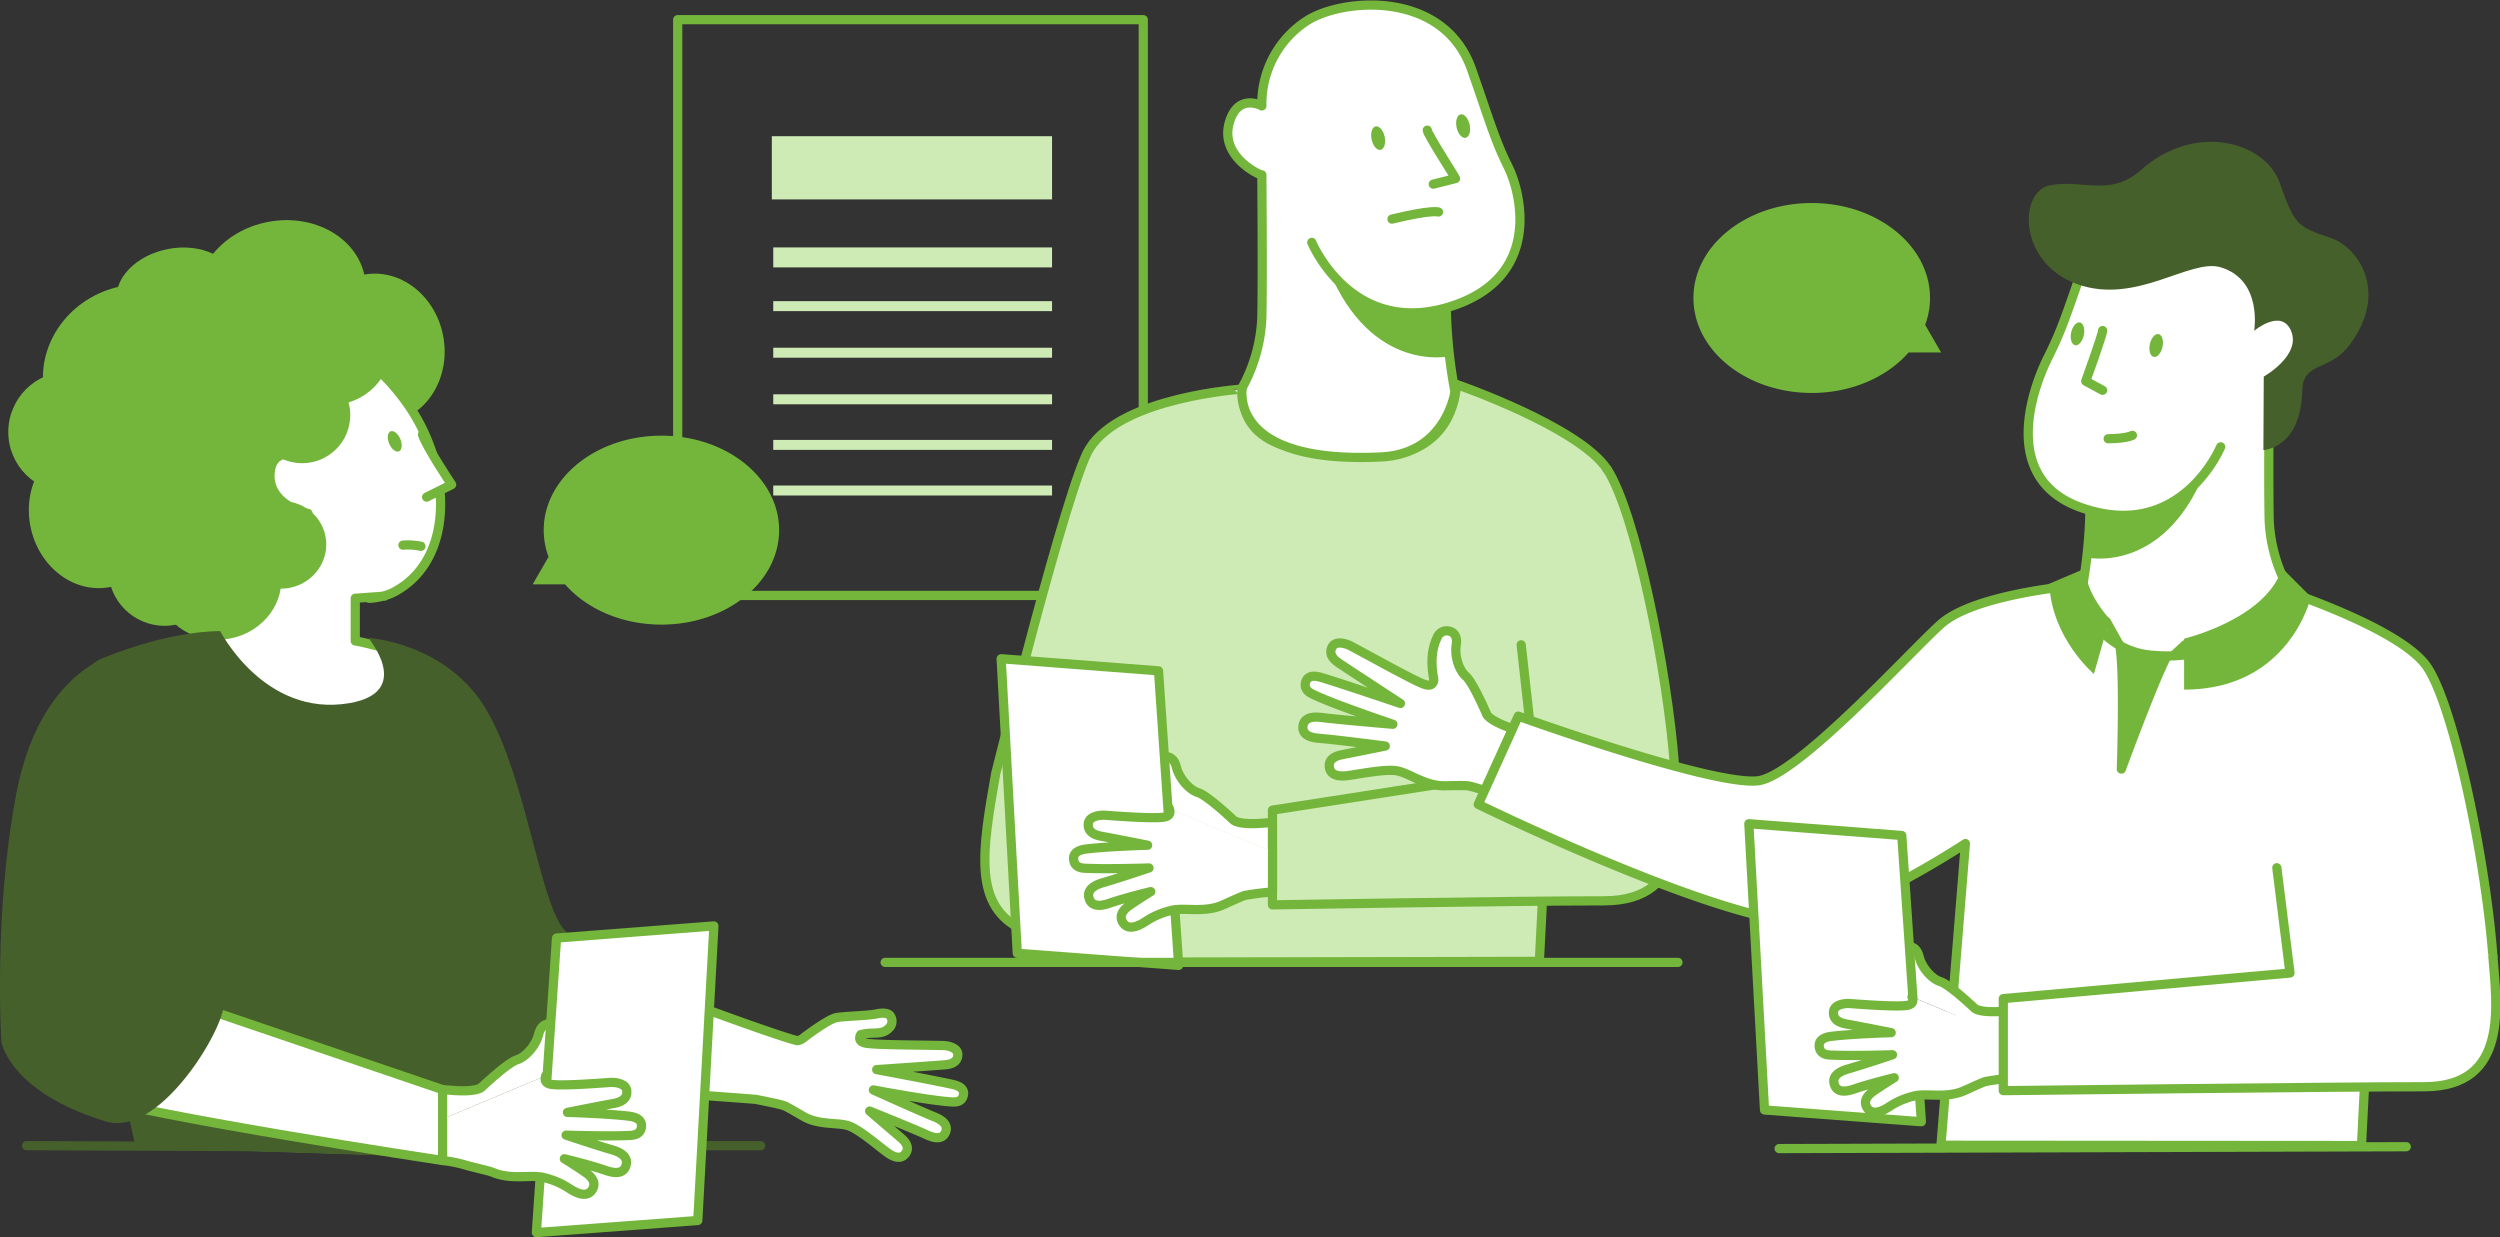
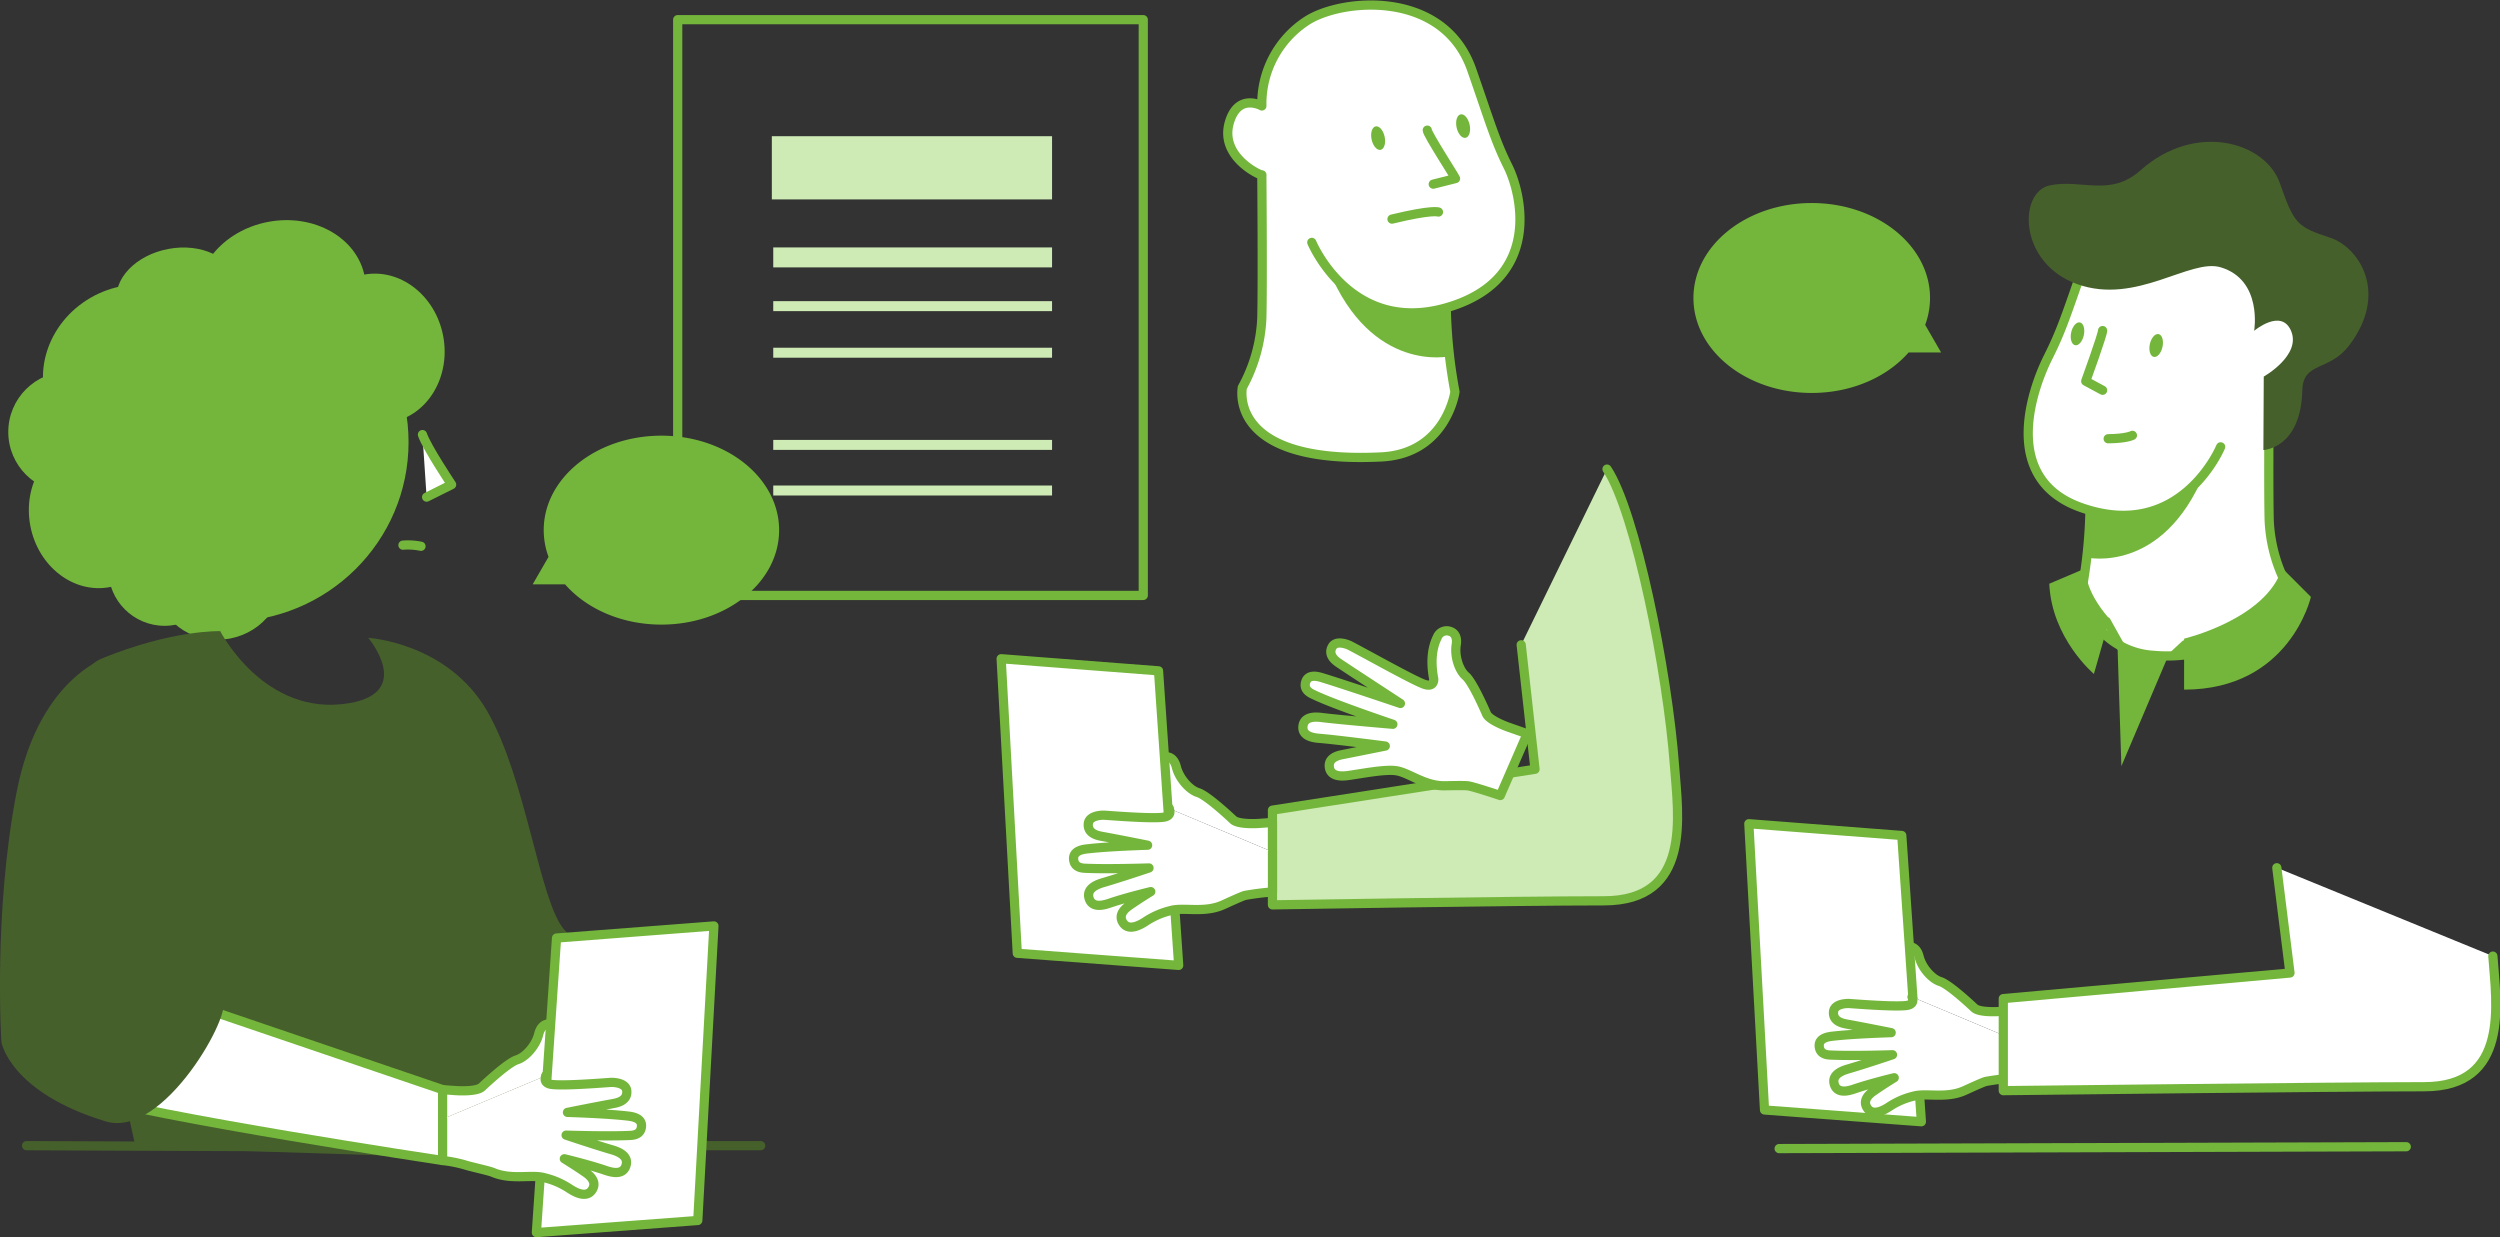
<svg xmlns="http://www.w3.org/2000/svg" width="542.356" height="268.4" viewBox="0 0 542.356 268.4">
  <rect x="0" y="0" width="542.356" height="268.4" fill="#333333" stroke="none" />
  <defs>
    <style>.a,.f,.g{fill:none;}.a,.c,.d,.g{stroke:#74b63b;}.a,.c,.d,.f,.g,.h{stroke-linecap:round;stroke-linejoin:round;}.a,.c,.d,.f{stroke-width:2px;}.b,.c{fill:#ceeab5;}.d{fill:#fff;}.e{fill:#74b63b;}.f{stroke:#46602b;}.g{stroke-width:1.804px;}.h{fill:#7a4185;stroke:#fff;stroke-width:1.678px;}.i{fill:#46602b;}</style>
  </defs>
  <g transform="translate(-4.58 -27.735)">
    <rect class="a" width="101" height="124.91" transform="translate(252.603 156.91) rotate(-180)" />
    <rect class="b" width="60.485" height="4.33" transform="translate(232.815 85.743) rotate(-180)" />
    <rect class="b" width="60.485" height="2.165" transform="translate(232.815 95.233) rotate(-180)" />
    <rect class="b" width="60.485" height="2.165" transform="translate(232.815 105.337) rotate(-180)" />
-     <rect class="b" width="60.485" height="2.165" transform="translate(232.815 115.441) rotate(-180)" />
    <rect class="b" width="60.485" height="2.165" transform="translate(232.815 125.335) rotate(-180)" />
    <rect class="b" width="60.485" height="2.165" transform="translate(232.815 135.229) rotate(-180)" />
    <rect class="b" width="60.793" height="13.713" transform="translate(232.815 70.996) rotate(-180)" />
-     <path class="c" d="M353.209,129.5c-6.139-9.208-32.682-18.382-32.682-18.382s.064,14.5-15.936,15.5c-1.62.1-9.881-1-12-1-21,0-18.206-13.5-18.206-13.5S247.9,113.743,240.9,125.122C236.184,132.781,220.6,195.5,220.6,195.5c-3,17-5,29,6,34,10.491,4.769,23.048-50.106,23.048-50.106L243.6,236.5l94.932-.207.669-13.131" />
    <path class="d" d="M318.339,94.851a110.172,110.172,0,0,0,1.883,17.889s-1.869,13.434-16.006,14.123C270.6,128.5,274.134,111.808,274.087,111.8a34.227,34.227,0,0,0,4.237-15.083c.193-7.761,0-31.052,0-31.052.47.471-9.272-3.563-7.062-11.3,1.883-6.591,7.067-3.648,7.067-3.648a21.443,21.443,0,0,1,9.629-18.382c7.483-4.989,29.762-7,35.889,10.5,3.787,10.82,5.054,15.359,7.878,21.008s7.327,23.472-11.5,30.062c-22.235,7.782-31.062-13.58-31.062-13.58" />
    <path class="e" d="M319.048,105.026s-16.876,3.816-26.211-18.715c0,0,10.437,14.189,25.5,8.54Z" />
    <path class="a" d="M314.218,55.969c-.069.746,5.953,10.014,6.128,10.5l-4.832,1.218" />
    <path class="a" d="M316.644,73.733s-1.282-.6-10.082,1.534" />
    <ellipse class="e" cx="1.446" cy="2.602" rx="1.446" ry="2.602" transform="translate(301.596 55.457) rotate(-12.076)" />
    <ellipse class="e" cx="1.446" cy="2.602" rx="1.446" ry="2.602" transform="translate(320.034 52.848) rotate(-12.076)" />
    <path class="c" d="M334.591,167.619l3,27-56.962,8.871v20.548s52.7-.876,71.883-.876,16.129-18.5,15.348-29.16c-1.52-20.735-8.512-55.294-14.651-64.5" />
    <path class="d" d="M280.629,212.533v-6.369l-2.891.208s-4.463.322-5.632-.783-5.76-5.331-7.62-5.906-4.088-3.063-4.707-5.557-2.337-2.209-2.337-2.209a2.252,2.252,0,0,0-2.21,2.337c-.13,2.358.566,5.326,2.968,8.865" />
    <path class="d" d="M225.274,234.542l35.014,2.626-4.377-63.9-34.139-2.626Z" />
    <path class="d" d="M258.2,203.119s.9,1.658-1.292,1.916-7.7-.078-12.623-.442c-.833-.061-3.411.1-3.6,1.788-.252,2.271,2.222,2.665,3.061,2.817,3.746.68,9.8,1.9,9.8,1.9s-8.144.233-12.9.772c-.8.091-3.326.29-3.153,2.286s2.135,1.925,2.919,1.958c4.872.2,13.435-.082,13.435-.082s-5.558,1.882-9.677,3.1c-.879.261-4.064,1.07-3.314,3.507s3.779,1.257,4.773.925c3.627-1.213,8.6-2.4,8.6-2.4s-2.206,1.336-4.464,2.894c-.663.458-2.849,1.924-1.539,3.888s3.976.258,4.741-.212a16.952,16.952,0,0,1,5.576-2.454c2.706-.8,7.156.584,11.226-1.179.775-.335,3.781-1.752,4.845-2.1a57.791,57.791,0,0,1,6.022-.765v-8.7" />
    <line class="f" x1="53.26" transform="translate(116.343 276.277)" />
    <path class="e" d="M120.142,154.5l3.439-5.956a16.769,16.769,0,0,1-1.045-5.8c0-11.318,11.432-20.494,25.533-20.494s25.534,9.176,25.534,20.494-11.432,20.494-25.534,20.494c-8.648,0-16.287-3.455-20.906-8.735Z" />
    <path class="d" d="M331.786,185.478s-4.105-1.437-4.721-2.873-3.078-6.978-4.515-8.21-2.463-4.31-2.052-6.773-1.232-2.873-1.232-2.873a2.188,2.188,0,0,0-2.873,1.231c-1.026,2.053-1.552,4.969-.776,9.052,0,0,.16,1.826-1.892,1.21s-11.965-6.189-16.214-8.414c-.719-.377-3.078-1.232-3.9.205-1.1,1.927.952,3.234,1.641,3.694,3.079,2.052,13.136,8.62,13.136,8.62s-12.375-4.184-16.83-5.541c-.747-.228-3.078-1.027-3.694.821s1.16,2.541,1.847,2.873c4.266,2.063,17.035,6.362,17.035,6.362s-11.043-.934-15.188-1.436c-.884-.108-4.037-.616-4.31,1.847s2.885,2.58,3.9,2.668c3.7.319,13.956,1.642,13.956,1.642s-6.62,1.329-9.236,1.847c-.768.152-3.284.615-2.873,2.873s3.446,1.765,4.31,1.642c2.873-.411,7.548-1.332,10.056-1.026,2.723.332,6.157,3.284,10.467,3.284.821,0,4.049-.1,5.131,0s7.1,2.113,7.1,2.113l5.833-13.4Z" />
-     <path class="d" d="M545.386,235.153c-1.478-20.151-8.272-53.737-14.238-62.686S496.471,154.6,496.471,154.6s-6.215,12.43-20.511,13.648c-1.572.134-11.167,26.335-11.167,26.335s.945-27.313-.909-28.21a12.861,12.861,0,0,1-7.4-11.773s-23.17,1.7-30.827,8.507c-6.531,5.806-31.274,33.178-39.781,34.028-10.193,1.02-51.923-14.044-51.923-14.044l-8.678,19.148s45.288,22.119,66.688,25.247c11.081,1.62,39-16.74,39-16.74l-5.306,65.438,91.226.066.65-12.76" />
    <path class="d" d="M441.175,253.162v-6.19l-2.809.2s-4.338.313-5.473-.761-5.6-5.18-7.406-5.74-3.972-2.976-4.574-5.4-2.272-2.148-2.272-2.148a2.188,2.188,0,0,0-2.147,2.272c-.127,2.291.55,5.176,2.884,8.615" />
    <path class="d" d="M387.38,268.536l34.028,2.552-4.253-62.1-33.177-2.552Z" />
    <path class="d" d="M419.378,244.013s.873,1.612-1.255,1.862-7.485-.075-12.268-.429c-.809-.06-3.314.093-3.5,1.737-.245,2.207,2.159,2.59,2.975,2.738,3.64.66,9.524,1.841,9.524,1.841s-7.915.226-12.542.751c-.777.088-3.233.281-3.064,2.221s2.075,1.871,2.837,1.9c4.734.2,13.056-.079,13.056-.079s-5.4,1.829-9.4,3.014c-.854.253-3.95,1.04-3.221,3.408s3.672,1.222,4.638.9c3.525-1.179,8.356-2.337,8.356-2.337s-2.144,1.3-4.339,2.813c-.645.444-2.769,1.869-1.5,3.778s3.864.25,4.607-.206a16.466,16.466,0,0,1,5.419-2.385c2.63-.777,6.954.567,10.91-1.145.753-.327,3.674-1.7,4.708-2.039a56.137,56.137,0,0,1,5.852-.743v-8.453" />
    <path class="d" d="M498.519,215.984l2.854,22.837-62.194,5.552v19.969s72.648-.85,91.292-.85,15.674-17.98,14.915-28.339" />
    <path class="d" d="M457.978,138.795a107.129,107.129,0,0,1-1.83,17.385A16.851,16.851,0,0,0,471.7,169.9c20.13,1.83,29.28-14.64,29.28-14.64a33.255,33.255,0,0,1-4.117-14.659c-.188-7.542,0-30.176,0-30.176-.458.457,9.01-3.464,6.862-10.981-1.83-6.4-8.634-2.287-8.634-2.287s.332-9.736-6.921-16.47c-6.4-5.948-26.888-8.82-32.025,5.947-3.66,10.523-4.575,13.268-7.32,18.758s-10.98,26.078,7.32,32.483c21.608,7.563,30.187-13.2,30.187-13.2" />
    <path class="e" d="M457.288,148.684s16.4,3.708,25.473-18.188c0,0-10.143,13.789-24.783,8.3Z" />
    <path class="a" d="M460.723,99.449c0,.915-3.66,10.981-3.66,10.981l3.66,1.97" />
    <path class="a" d="M467.191,122.182s-1.229.7-5.26.735" />
    <ellipse class="e" cx="2.529" cy="1.405" rx="2.529" ry="1.405" transform="translate(470.443 104.868) rotate(-77.924)" />
    <ellipse class="e" cx="2.529" cy="1.405" rx="2.529" ry="1.405" transform="translate(453.376 102.333) rotate(-77.924)" />
    <path class="e" d="M499.672,150.976l6.242,6.251s-4.541,20.12-27.509,20.12V166.288S496.269,162.035,499.672,150.976Z" />
    <path class="e" d="M449.155,154.368l7.982-3.392s-.851,4.253,5.1,11.059l-3.4,11.91C458.838,173.94,449.677,166.25,449.155,154.368Z" />
    <path class="e" d="M475,169.915,464.8,193.939l-.842-26.008A28.255,28.255,0,0,0,475,169.915Z" />
    <line class="g" x1="2.643" y2="2.451" transform="translate(475.96 167.5)" />
    <line class="g" x2="3.191" y2="5.714" transform="translate(461.603 162.5)" />
    <line class="a" x1="136.049" y2="0.404" transform="translate(390.553 276.508)" />
-     <line class="a" x1="172" transform="translate(196.603 236.516)" />
    <line class="h" y1="8.708" x2="0.163" transform="translate(99.394 229.167)" />
    <path class="e" d="M425.69,104.2l-3.456-5.986a16.844,16.844,0,0,0,1.051-5.833c0-11.375-11.49-20.6-25.662-20.6s-25.663,9.222-25.663,20.6,11.49,20.6,25.663,20.6c8.692,0,16.369-3.472,21.011-8.779Z" />
    <ellipse class="e" cx="14.469" cy="16.278" rx="14.469" ry="16.278" transform="translate(69.262 90.019) rotate(-10.729)" />
    <ellipse class="e" cx="39.187" cy="38.935" rx="39.187" ry="38.935" transform="translate(14.838 84.723)" />
-     <path class="d" d="M116.08,259.032l-8.433,18.887-71.642-2.238s-9.436-36.19-12.124-45.365c-1.818-6.206-5.134-29.437-4.521-41.6.688-13.653,5.859-16.12,14.469-18.99l18.529-5.071,2.27-13.92L71.366,139.11c-.289.134-8.815-1.942-8.182-8.879.564-6.173,7.5-3.587,7.5-3.587s-7.954-10.995-2.49-18.409c4.826-6.547,13.565-8.139,24.308,6.429,10.315,13.987,10.937,34.642-2.6,41.582-3.4,1.745-9.064,1.37-1.916.821l-6.334.458v9.254s23.614,3.853,29.04,19.226c3.365,9.534,7.259,44.072,14.212,47.938,3.353,1.864,45.263,17.7,52.6,19.557a2.389,2.389,0,0,0,1.077-.372c1.153-.887,5.672-4.267,7.4-4.614s6.836-.407,8.744-.821c2.27-.492,2.893.3,2.893.3a2.036,2.036,0,0,1-.3,2.893c-1.541,1.478-3.25.613-6,1.294,0,0-.959,1.41.987,1.842s12.528.413,16.99.537c.754.021,3.059.4,3.072,1.94.019,2.065-2.243,2.193-3.012,2.253-3.432.267-14.583,1.029-14.583,1.029s11.95,2.227,16.184,3.15c.71.154,2.966.566,2.626,2.345s-2.1,1.536-2.806,1.494c-4.4-.264-16.723-2.577-16.723-2.577s9.391,4.261,12.985,5.737c.767.315,3.558,1.335,2.66,3.458s-3.516.785-4.379.394c-3.152-1.424-12.078-5.01-12.078-5.01s4.771,4.088,6.659,5.7c.555.473,2.386,1.992,1.027,3.639s-3.6-.133-4.246-.626c-2.146-1.639-5.523-4.512-7.7-5.4-2.361-.968-6.492-.132-9.991-2.091-.667-.373-3.241-1.924-4.166-2.332-.778-.344-4.985-1.174-6.312-1.431-10.8-.932-44.261-2.452-56.017-8.782" />
    <circle class="e" cx="12.208" cy="12.208" r="12.208" transform="translate(28.081 139.085)" />
    <ellipse class="e" cx="14.469" cy="16.278" rx="14.469" ry="16.278" transform="translate(8.128 125.81) rotate(-10.729)" />
    <ellipse class="e" cx="9.75" cy="9.495" rx="9.75" ry="9.495" transform="translate(54.275 138.426) rotate(-10.729)" />
    <circle class="e" cx="13.112" cy="13.112" r="13.112" transform="translate(63.359 89.342)" />
    <circle class="e" cx="10.448" cy="10.448" r="10.448" transform="translate(59.675 107.331)" />
    <circle class="e" cx="13.112" cy="13.112" r="13.112" transform="translate(6.376 108.333)" />
    <ellipse class="e" cx="13.112" cy="9.495" rx="13.112" ry="9.495" transform="translate(28.191 84.187) rotate(-10.729)" />
    <ellipse class="e" cx="18.386" cy="15.596" rx="18.386" ry="15.596" transform="translate(44.68 79.297) rotate(-10.729)" />
    <ellipse class="e" cx="19.877" cy="18.336" rx="19.877" ry="18.336" transform="translate(7.023 102.269) rotate(-30)" />
    <ellipse class="e" cx="13.512" cy="12.407" rx="13.512" ry="12.407" transform="translate(36.542 144.407) rotate(-10.729)" />
    <path class="d" d="M96.226,122.015c.9,2.713,6.33,10.851,6.33,10.851l-5.426,2.713" />
    <path class="a" d="M95.906,146.246A14.032,14.032,0,0,0,92,146" />
    <ellipse class="e" cx="1.307" cy="2.353" rx="1.307" ry="2.353" transform="matrix(0.922, -0.388, 0.388, 0.922, 88.101, 121.823)" />
    <path class="i" d="M84.47,166.111s17.217,1.016,25.79,15.881,11.287,41.09,16.712,47.42c3.736,4.358,18.364,6.541,19.489,11.311,1.581,6.709-5.187,23.048-11.824,24.9-5.066,1.418-22.134-.044-22.134-.044l.126,13.617-78.624-2.52L23.881,230.316s-11.49-53.835,2.713-59.684c15.373-6.33,25.764-5.975,25.764-5.975s9.6,18.78,28.033,15.617C94.417,177.867,84.47,166.111,84.47,166.111Z" />
    <path class="d" d="M35.556,241.993l65.05,22.127,0,15.38s-62.722-9.427-79.3-14.551S7.733,245.107,8.44,235.468c1.375-18.751,7.7-50,13.249-58.331,0,0,1.848-2.271,2.712-3.142" />
    <path class="i" d="M29.307,169.728S13.289,173.345,8.186,199.57s-3.3,54.258-3.3,54.258S6.7,264.68,27.5,271.01c12.709,3.868,27.891-24.051,25.32-26.225-.976-.825-12.374-4.328-12.66-6.33-.9-6.33,1.666-35.176,1.666-35.176S29.617,169.951,29.307,169.728Z" />
    <line class="f" x1="54.26" y1="0.223" transform="translate(10.343 276.277)" />
    <path class="d" d="M100.6,270.5v-6.369l2.89.208s4.464.322,5.633-.783,5.759-5.331,7.619-5.906,4.088-3.063,4.707-5.557,2.338-2.209,2.338-2.209a2.252,2.252,0,0,1,2.21,2.337c.13,2.358-.567,5.326-2.969,8.865" />
    <path class="d" d="M155.957,292.509l-35.014,2.626,4.377-63.9,34.139-2.626Z" />
    <path class="d" d="M123.031,261.086s-.9,1.658,1.293,1.916,7.7-.077,12.623-.442c.832-.061,3.41.1,3.6,1.788.252,2.271-2.221,2.665-3.061,2.818-3.746.679-9.8,1.894-9.8,1.894s8.144.233,12.905.772c.8.091,3.327.29,3.153,2.286s-2.135,1.925-2.919,1.958c-4.872.2-13.434-.081-13.434-.081s5.558,1.881,9.676,3.1c.879.26,4.065,1.069,3.315,3.506s-3.779,1.257-4.773.925c-3.627-1.213-8.6-2.405-8.6-2.405s2.206,1.336,4.465,2.894c.663.458,2.849,1.924,1.538,3.888s-3.976.258-4.741-.211a16.922,16.922,0,0,0-5.575-2.455c-2.706-.8-7.157.584-11.226-1.178-.776-.336-4.8-1.215-5.867-1.561a28.541,28.541,0,0,0-5-1v-9" />
    <path class="i" d="M493.6,99.5s1.89-11.031-7.26-13.776c-6.674-2-18.3,8.235-31.11,3.66s-12.833-19.99-5.959-21.432,13.066,2.62,19.684-3.273c11.895-10.592,27.051-6.16,30.2,2.745s3.649,9.493,10.981,11.895c6.087,2,12.81,11.895,4.063,23.37-4.348,5.7-9.994,3.44-10.151,9.711-.318,12.67-8.443,12.973-8.443,12.973l.08-15.943s8.2-4.613,5.92-9.93C499.477,94.551,493.6,99.5,493.6,99.5Z" />
  </g>
</svg>